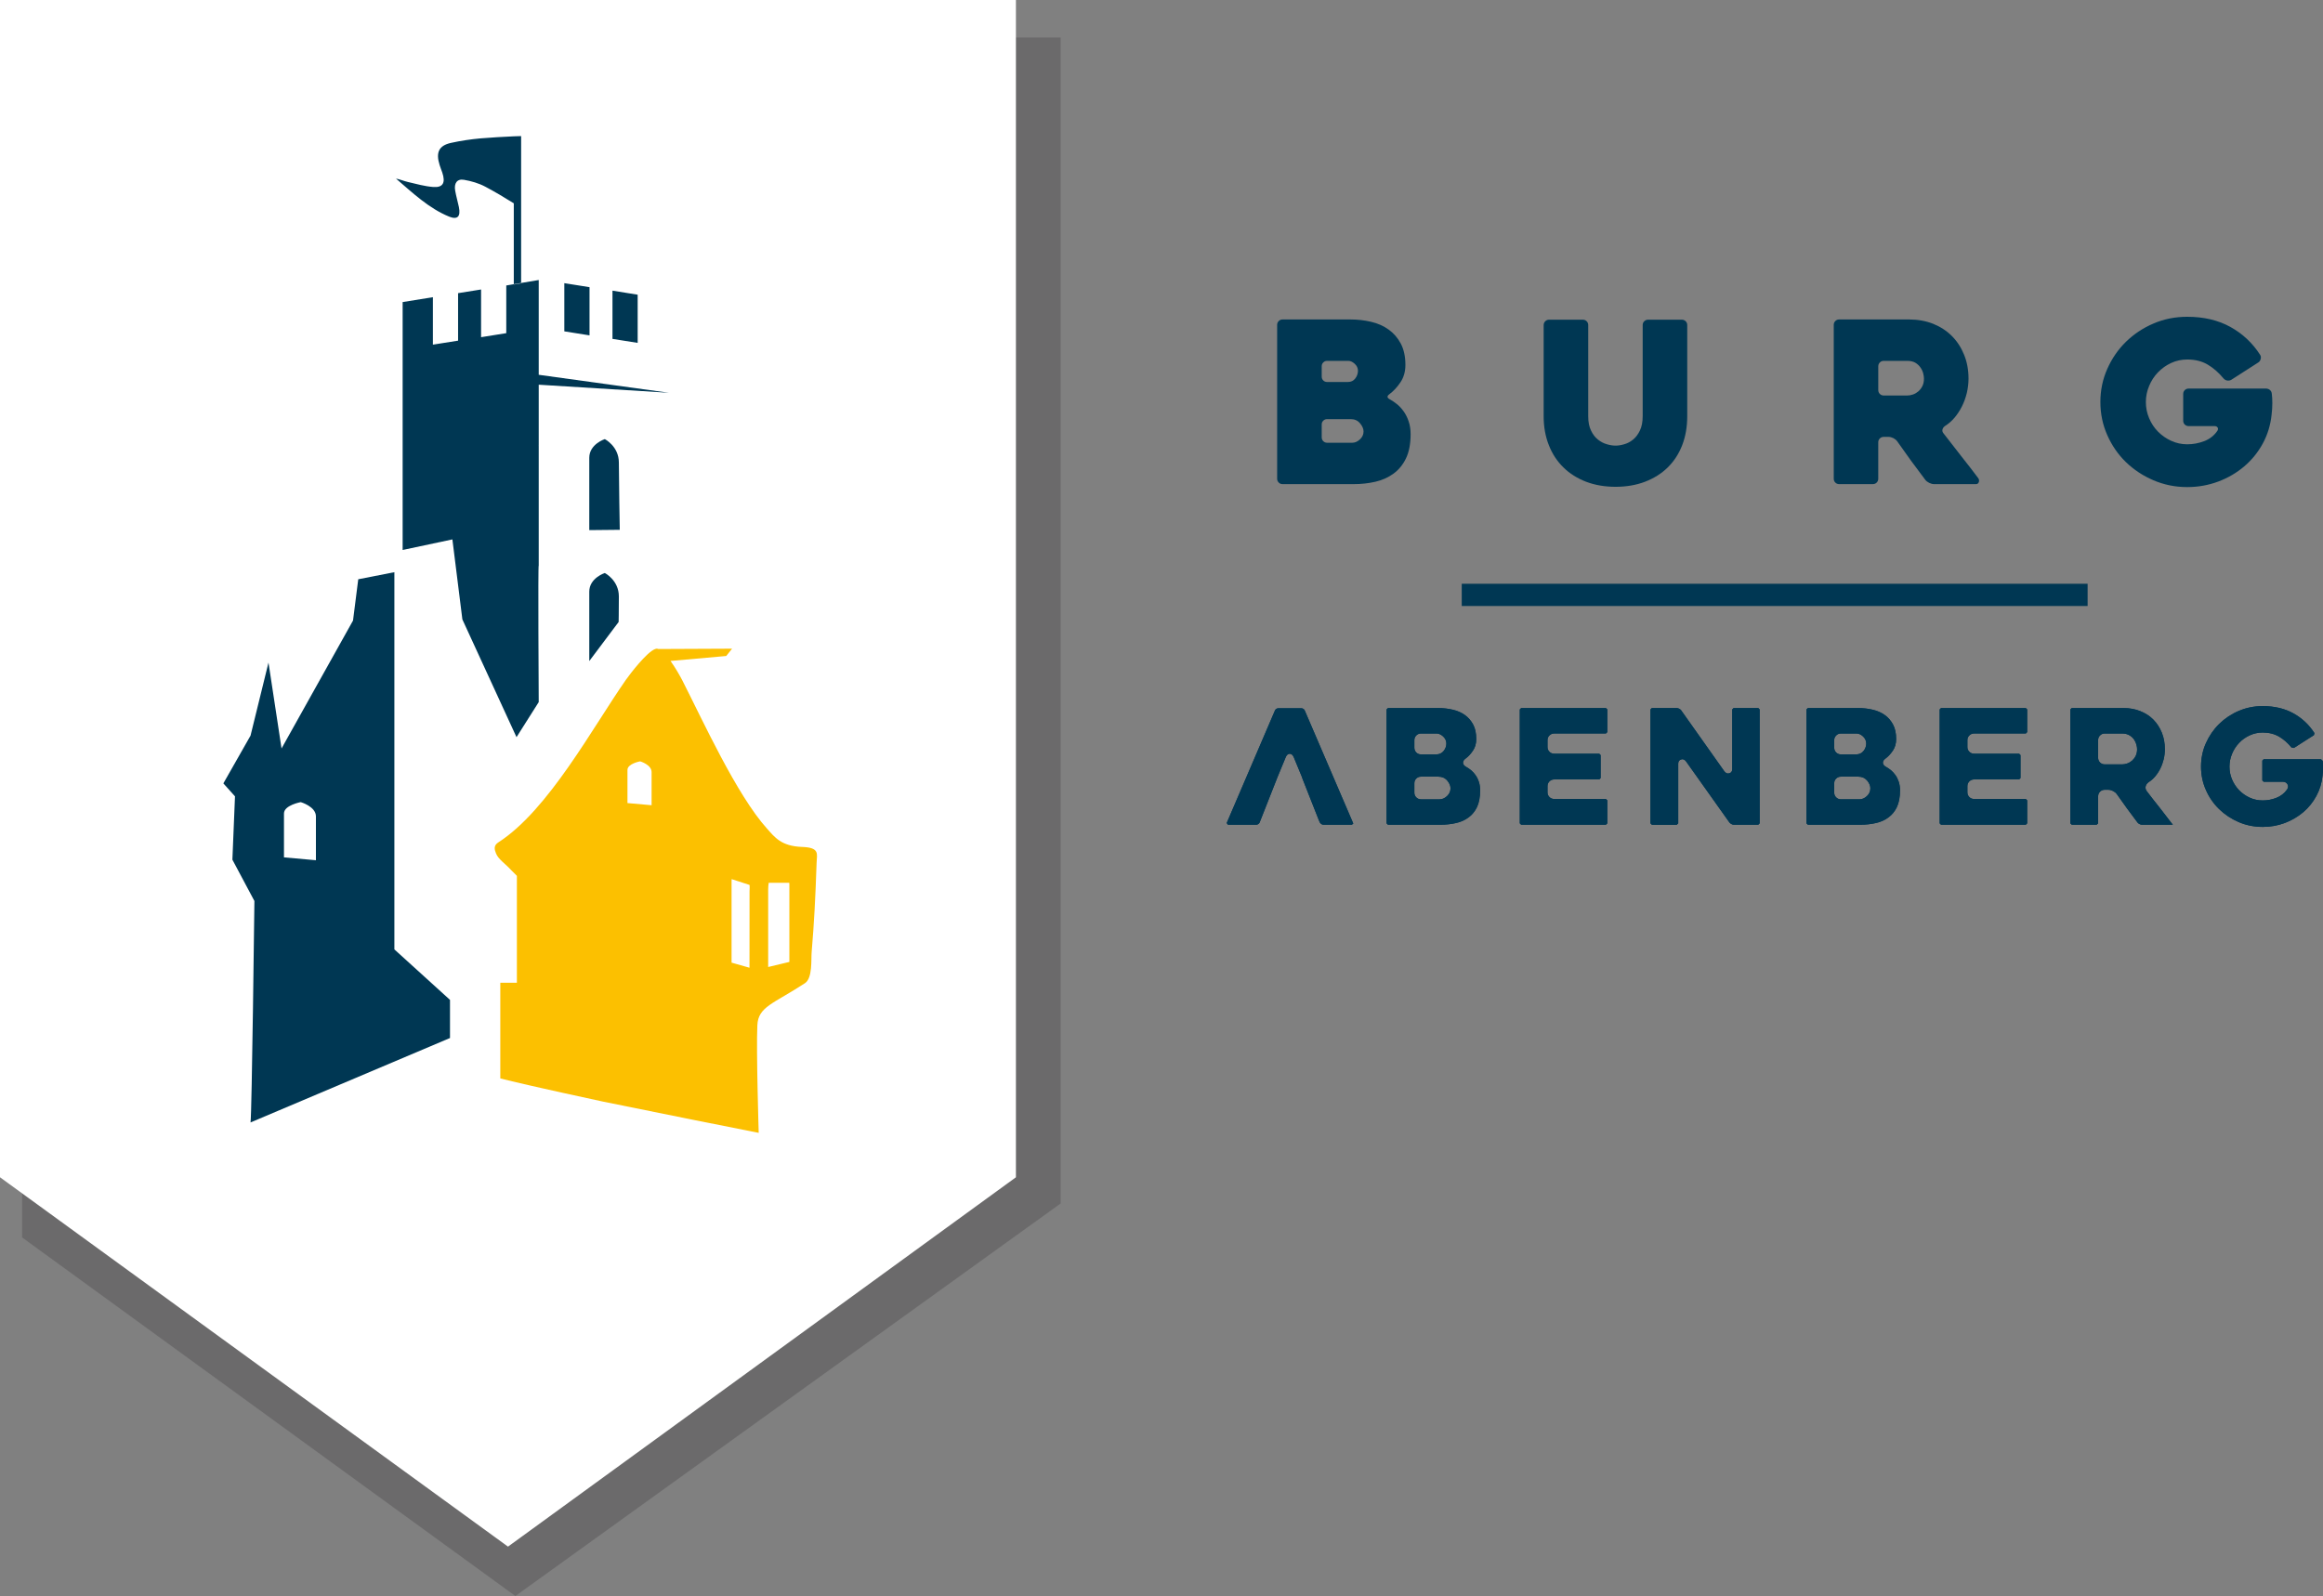
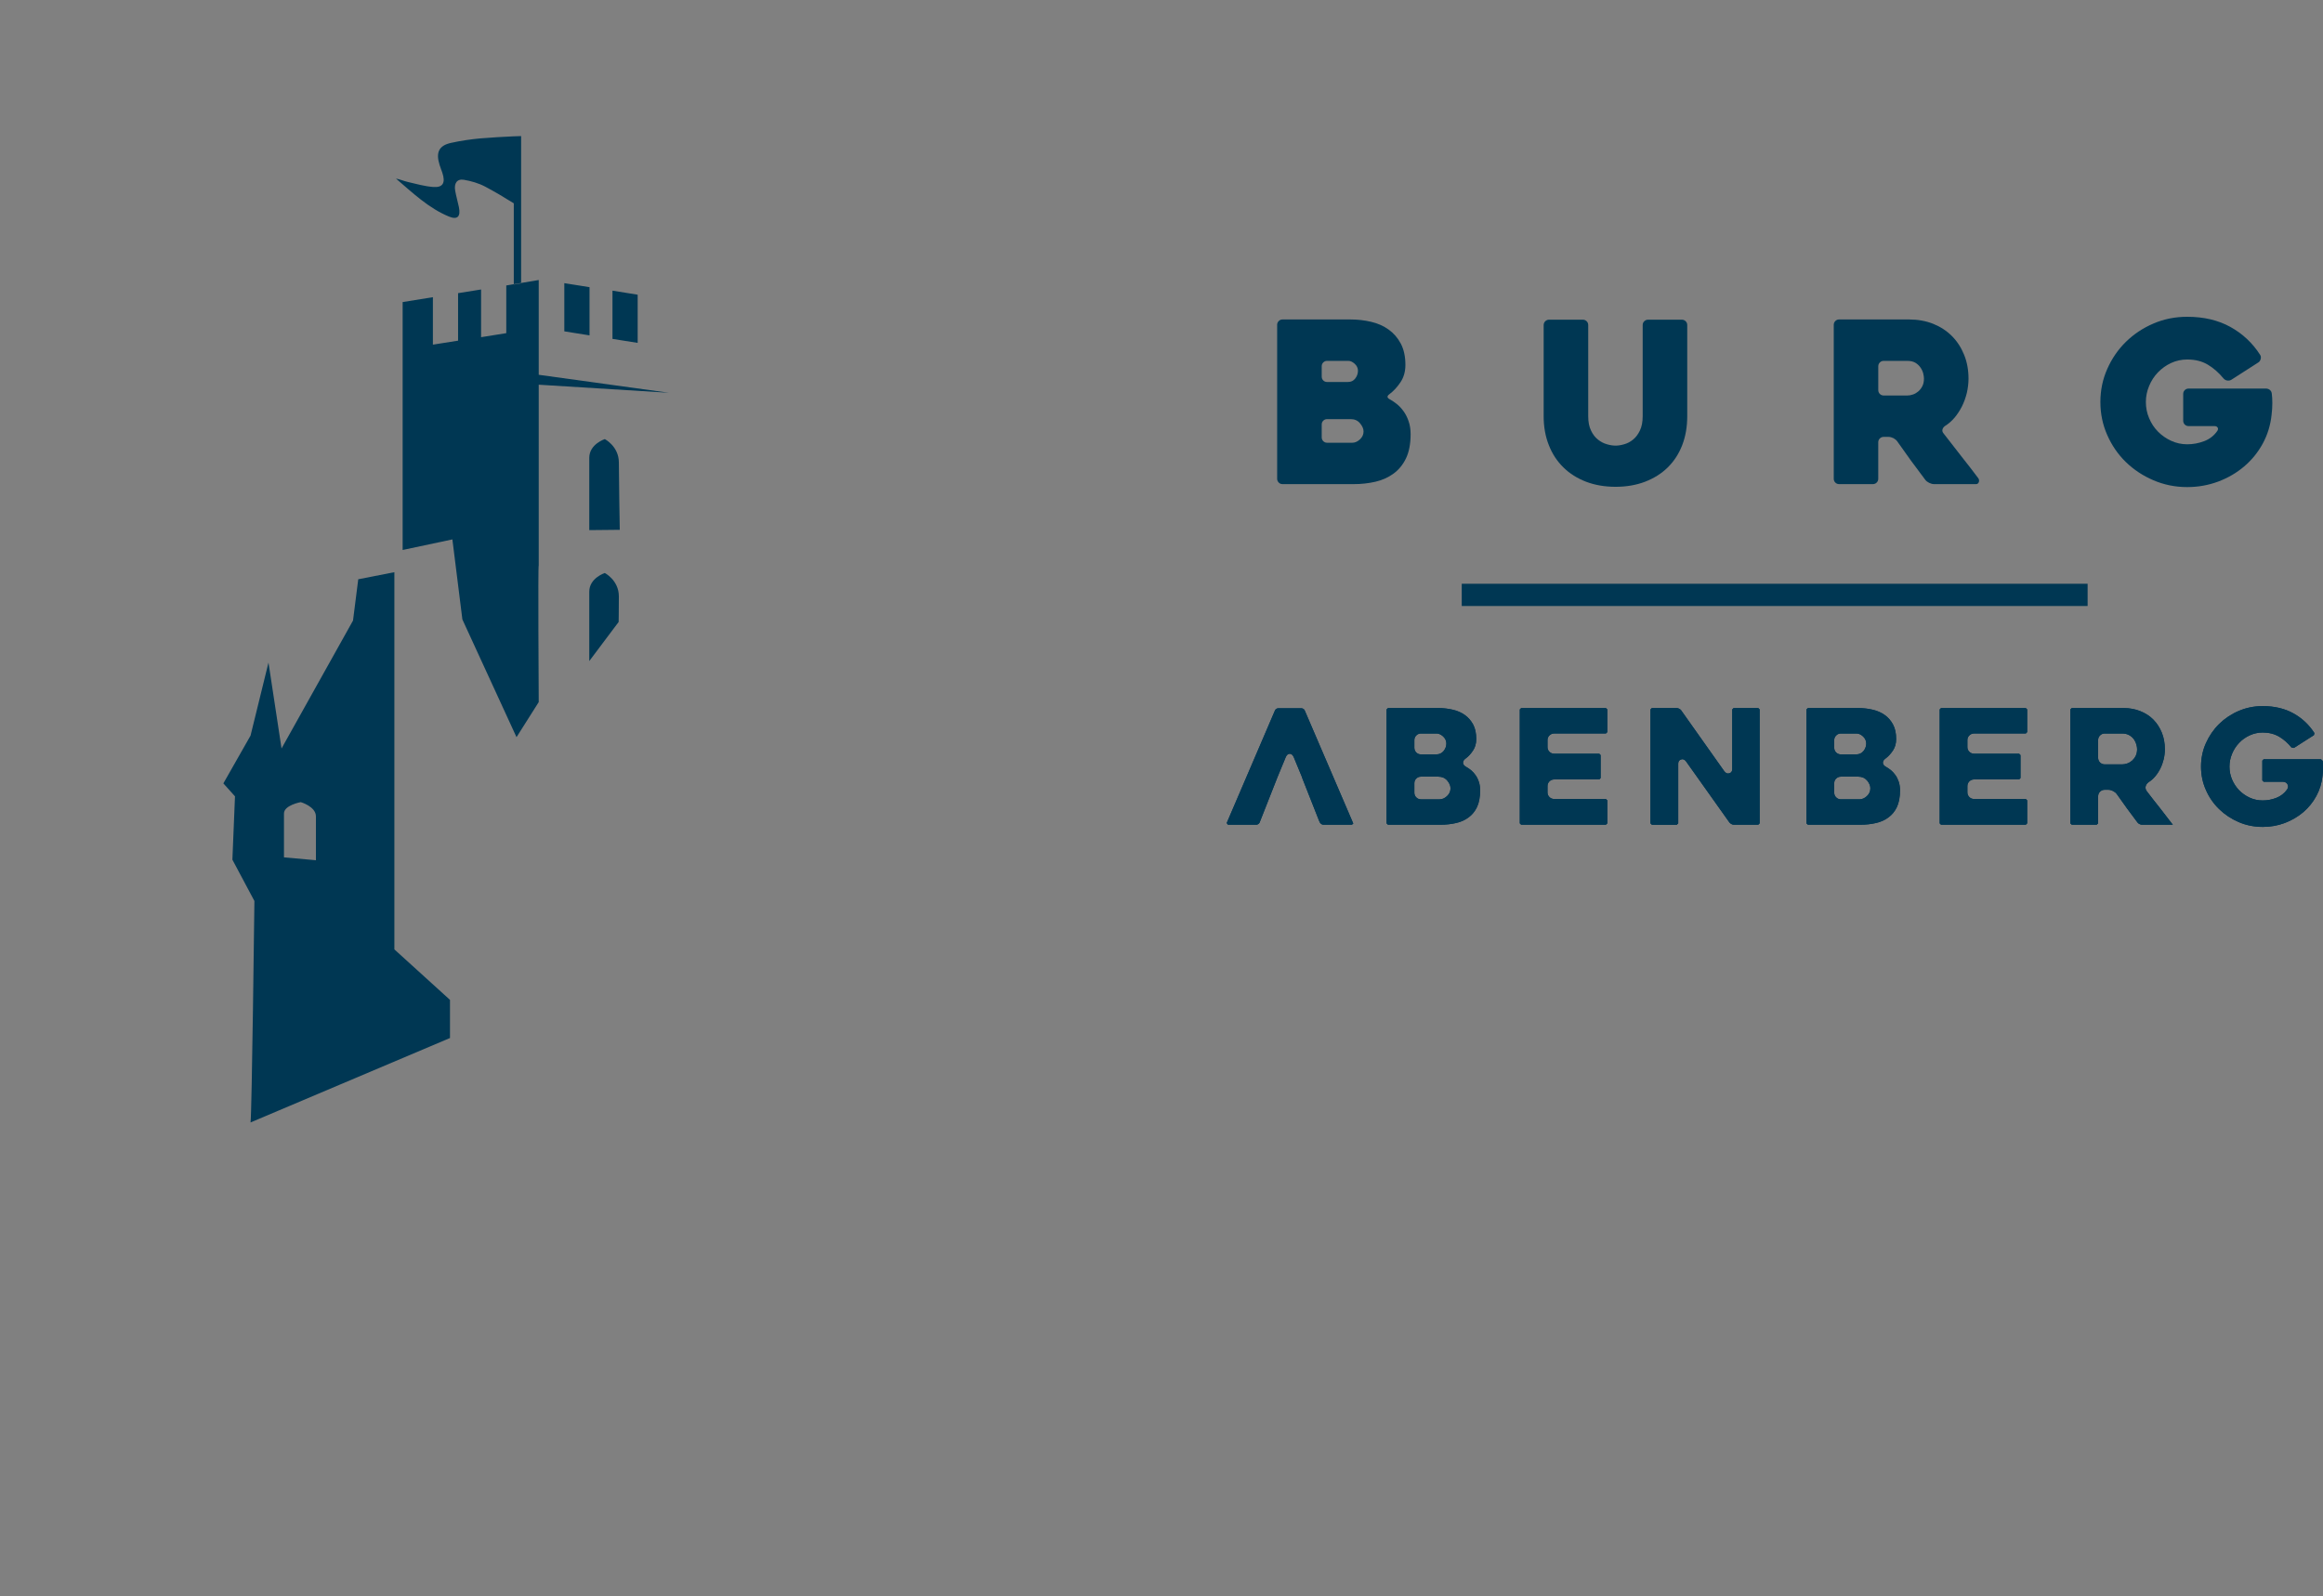
<svg xmlns="http://www.w3.org/2000/svg" width="204.99" height="140.87" enable-background="new 0 0 253.47 168.846" version="1.1" viewBox="0 0 204.99 140.87">
  <rect x="0" y="0" width="204.99" height="140.87" fill="#808080" stroke="none" />
  <g transform="translate(-13.451,-14.799)">
-     <polygon points="15.401 124.02 15.401 18.111 107.05 18.111 107.05 121.02 58.931 155.67" fill="#1a171b" opacity=".2" />
-     <polygon points="13.451 118.71 13.451 14.799 103.1 14.799 103.1 118.71 58.279 151.31" fill="#fff" />
    <g fill="#003753">
      <path d="m136.1 50.048c0.209 0.112 0.422 0.263 0.637 0.433 0.206 0.168 0.403 0.382 0.584 0.636 0.176 0.253 0.326 0.541 0.435 0.877 0.114 0.325 0.173 0.706 0.173 1.127 0 0.859-0.139 1.572-0.409 2.136-0.274 0.564-0.641 1.011-1.104 1.348-0.463 0.338-0.993 0.576-1.598 0.715-0.603 0.138-1.233 0.209-1.896 0.209h-6.293c-0.134 0-0.245-0.046-0.338-0.138-0.092-0.093-0.14-0.208-0.14-0.34v-13.578c0-0.13 0.048-0.243 0.14-0.337 0.093-0.096 0.204-0.14 0.338-0.14h5.994c0.637 0 1.243 0.071 1.83 0.209 0.581 0.137 1.097 0.364 1.536 0.683 0.444 0.316 0.803 0.731 1.074 1.24 0.27 0.514 0.406 1.139 0.406 1.878 0 0.594-0.147 1.111-0.446 1.549-0.297 0.44-0.62 0.777-0.961 1.033-0.239 0.173-0.228 0.322 0.038 0.46zm-5.542-1.534h1.844c0.271 0 0.481-0.1 0.638-0.304 0.159-0.206 0.242-0.438 0.242-0.688 0-0.237-0.098-0.445-0.289-0.616-0.193-0.172-0.376-0.256-0.547-0.256h-1.888c-0.132 0-0.244 0.045-0.337 0.139-0.094 0.093-0.137 0.206-0.137 0.336v0.916c0 0.132 0.043 0.245 0.137 0.337 0.093 0.092 0.205 0.136 0.337 0.136zm2.085 3.279h-2.085c-0.132 0-0.244 0.046-0.337 0.138-0.094 0.09-0.137 0.205-0.137 0.336v1.131c0 0.135 0.043 0.242 0.137 0.34 0.093 0.092 0.205 0.139 0.337 0.139h2.224c0.238 0 0.463-0.1 0.673-0.295 0.215-0.202 0.32-0.429 0.32-0.698 0-0.237-0.101-0.478-0.31-0.724-0.204-0.245-0.476-0.367-0.822-0.367z" />
      <path d="m149.67 43.494c0-0.136 0.047-0.247 0.14-0.34 0.091-0.089 0.206-0.139 0.334-0.139h2.984c0.132 0 0.244 0.05 0.336 0.139 0.092 0.093 0.137 0.204 0.137 0.34v8.037c0 0.52 0.084 0.945 0.253 1.281 0.163 0.342 0.37 0.602 0.615 0.794 0.244 0.192 0.507 0.33 0.788 0.406 0.28 0.084 0.531 0.119 0.759 0.119 0.223 0 0.475-0.035 0.755-0.119 0.281-0.077 0.542-0.214 0.778-0.406 0.24-0.193 0.443-0.452 0.607-0.794 0.166-0.336 0.251-0.761 0.251-1.281v-8.037c0-0.136 0.043-0.247 0.14-0.34 0.09-0.089 0.202-0.139 0.333-0.139h2.985c0.131 0 0.245 0.05 0.336 0.139 0.092 0.093 0.138 0.204 0.138 0.34v8.037c0 0.945-0.148 1.795-0.446 2.565-0.299 0.768-0.725 1.42-1.277 1.962-0.557 0.546-1.223 0.962-2.004 1.262-0.78 0.296-1.646 0.446-2.597 0.446s-1.818-0.15-2.601-0.446c-0.778-0.3-1.444-0.715-1.998-1.262-0.557-0.542-0.987-1.194-1.287-1.962-0.308-0.77-0.46-1.621-0.46-2.565v-8.037z" />
      <path d="m178.72 57.53h-2.973c-0.136 0-0.246-0.046-0.341-0.138-0.093-0.093-0.138-0.208-0.138-0.34v-13.579c0-0.13 0.045-0.243 0.138-0.337 0.09-0.096 0.204-0.14 0.336-0.14h6.175c0.768 0 1.477 0.129 2.128 0.385 0.647 0.263 1.196 0.621 1.655 1.085 0.457 0.46 0.815 1.012 1.071 1.648 0.26 0.638 0.389 1.336 0.389 2.104 0 0.425-0.053 0.841-0.148 1.262-0.104 0.417-0.242 0.81-0.429 1.183-0.185 0.368-0.405 0.704-0.654 1.001-0.252 0.296-0.537 0.545-0.853 0.742-0.107 0.08-0.178 0.176-0.21 0.29-0.033 0.111-0.01 0.224 0.067 0.326 0.507 0.664 1.036 1.343 1.591 2.046 0.559 0.701 1.052 1.344 1.489 1.928 0.079 0.104 0.1 0.222 0.06 0.344-0.043 0.128-0.127 0.19-0.256 0.19h-3.696c-0.132 0-0.273-0.036-0.428-0.11-0.148-0.072-0.267-0.161-0.346-0.267-0.42-0.558-0.841-1.121-1.258-1.688-0.413-0.572-0.824-1.146-1.231-1.727-0.082-0.108-0.191-0.196-0.335-0.271-0.149-0.07-0.284-0.106-0.414-0.106h-0.437c-0.133 0-0.243 0.043-0.338 0.137-0.092 0.095-0.139 0.205-0.139 0.337v3.216c0 0.132-0.047 0.248-0.137 0.34-0.095 0.092-0.207 0.139-0.338 0.139zm0.953-7.823h2.093c0.159 0 0.323-0.031 0.495-0.09 0.17-0.058 0.328-0.152 0.474-0.275 0.143-0.128 0.266-0.283 0.356-0.469 0.093-0.187 0.137-0.402 0.137-0.654 0-0.13-0.022-0.288-0.067-0.469-0.047-0.176-0.126-0.351-0.241-0.512-0.109-0.167-0.262-0.306-0.45-0.422-0.19-0.108-0.425-0.165-0.703-0.165h-2.093c-0.133 0-0.243 0.045-0.338 0.139-0.092 0.093-0.139 0.206-0.139 0.336v2.108c0 0.13 0.046 0.243 0.139 0.336 0.094 0.092 0.204 0.137 0.337 0.137z" />
      <path d="m206.46 57.791c-1.058 0-2.051-0.203-2.978-0.6-0.928-0.395-1.738-0.934-2.433-1.604-0.695-0.677-1.244-1.475-1.646-2.387-0.405-0.915-0.606-1.885-0.606-2.916 0-1.037 0.201-2.008 0.606-2.919 0.402-0.914 0.951-1.714 1.646-2.395 0.695-0.678 1.505-1.222 2.433-1.616 0.927-0.4 1.92-0.595 2.978-0.595 1.458 0 2.723 0.298 3.803 0.893 1.081 0.597 1.955 1.416 2.627 2.462 0.071 0.104 0.089 0.23 0.053 0.367-0.034 0.141-0.104 0.241-0.207 0.307l-2.384 1.531c-0.107 0.064-0.224 0.083-0.359 0.066-0.129-0.02-0.245-0.081-0.336-0.189-0.407-0.499-0.871-0.904-1.377-1.209-0.513-0.307-1.117-0.457-1.819-0.457-0.498 0-0.975 0.102-1.42 0.306-0.441 0.204-0.828 0.481-1.162 0.827-0.331 0.345-0.593 0.74-0.781 1.201-0.193 0.456-0.288 0.93-0.288 1.42 0 0.5 0.095 0.98 0.288 1.428 0.188 0.45 0.45 0.849 0.781 1.182 0.334 0.339 0.721 0.61 1.162 0.811 0.445 0.207 0.922 0.309 1.42 0.309 0.505 0 1-0.089 1.487-0.274 0.491-0.186 0.881-0.489 1.173-0.916 0.065-0.102 0.074-0.203 0.023-0.286-0.057-0.087-0.146-0.13-0.279-0.13h-2.284c-0.133 0-0.244-0.047-0.34-0.139-0.09-0.091-0.136-0.203-0.136-0.336v-2.363c0-0.133 0.046-0.245 0.136-0.336 0.096-0.092 0.207-0.138 0.34-0.138h6.83c0.129 0 0.249 0.041 0.348 0.126 0.098 0.085 0.157 0.202 0.166 0.347 0.03 0.226 0.044 0.499 0.044 0.821 0 0.327-0.021 0.665-0.063 1.007-0.094 0.912-0.352 1.761-0.773 2.54-0.425 0.78-0.97 1.457-1.639 2.024-0.667 0.57-1.433 1.017-2.292 1.341-0.862 0.322-1.775 0.489-2.742 0.489z" />
      <rect x="142.44" y="66.324" width="55.23" height="1.963" />
      <path d="m213.12 87.785c-0.748 0-1.457-0.143-2.113-0.423-0.657-0.283-1.241-0.669-1.729-1.144-0.494-0.479-0.888-1.046-1.17-1.691-0.287-0.643-0.43-1.34-0.43-2.065 0-0.731 0.143-1.426 0.43-2.067 0.286-0.643 0.678-1.214 1.17-1.698 0.496-0.485 1.078-0.876 1.729-1.15 0.656-0.282 1.365-0.425 2.113-0.425 1.034 0 1.944 0.214 2.702 0.637 0.758 0.416 1.385 1.002 1.861 1.744l-0.042 0.183-1.766 1.128-0.212-0.035c-0.321-0.397-0.686-0.717-1.082-0.954-0.414-0.245-0.904-0.372-1.461-0.372-0.405 0-0.789 0.086-1.148 0.251-0.354 0.162-0.668 0.384-0.929 0.66-0.264 0.276-0.476 0.598-0.624 0.958-0.155 0.365-0.232 0.748-0.232 1.139 0 0.401 0.077 0.79 0.232 1.148 0.148 0.354 0.363 0.669 0.624 0.943 0.261 0.266 0.573 0.486 0.928 0.65 0.357 0.164 0.738 0.246 1.149 0.246 0.408 0 0.8-0.073 1.181-0.219 0.408-0.153 0.733-0.409 0.978-0.756 0.1-0.157 0.107-0.322 0.022-0.462-0.086-0.138-0.228-0.211-0.402-0.211h-1.691l-0.122-0.119v-1.748l0.122-0.123h5.055l0.153 0.15c0.02 0.157 0.028 0.354 0.028 0.58 0 0.233-0.013 0.47-0.043 0.717-0.064 0.644-0.249 1.25-0.547 1.798-0.298 0.551-0.687 1.033-1.159 1.434-0.478 0.404-1.024 0.722-1.63 0.951-0.613 0.23-1.271 0.345-1.945 0.345zm-10.653-0.193c-0.064 0-0.137-0.017-0.214-0.056-0.084-0.043-0.14-0.083-0.173-0.129-0.315-0.412-0.622-0.825-0.93-1.25-0.304-0.417-0.604-0.842-0.908-1.273-0.082-0.111-0.189-0.197-0.332-0.269-0.145-0.072-0.282-0.107-0.413-0.107h-0.323c-0.159 0-0.299 0.06-0.412 0.171-0.108 0.108-0.166 0.249-0.166 0.412v2.38l-0.127 0.121h-2.199l-0.124-0.121v-10.053l0.121-0.123h4.571c0.539 0 1.039 0.092 1.485 0.274 0.45 0.178 0.835 0.428 1.149 0.747 0.317 0.325 0.562 0.701 0.744 1.144 0.181 0.446 0.27 0.931 0.27 1.471 0 0.293-0.035 0.589-0.104 0.884-0.069 0.283-0.169 0.564-0.299 0.824-0.128 0.256-0.279 0.485-0.454 0.692-0.17 0.203-0.362 0.371-0.578 0.505-0.135 0.103-0.217 0.215-0.253 0.347-0.043 0.146-0.014 0.306 0.086 0.441 0.375 0.491 0.77 1.002 1.186 1.52 0.405 0.52 0.773 0.99 1.094 1.418l0.038 0.028h-2.735zm-3.293-8.051c-0.159 0-0.299 0.061-0.412 0.175-0.111 0.112-0.166 0.251-0.166 0.407v1.559c0 0.158 0.055 0.3 0.166 0.414 0.117 0.112 0.258 0.169 0.412 0.169h1.551c0.144 0 0.291-0.028 0.441-0.081 0.159-0.055 0.303-0.14 0.431-0.251 0.122-0.109 0.23-0.248 0.313-0.412 0.084-0.169 0.127-0.367 0.127-0.589 0-0.118-0.02-0.251-0.06-0.403-0.04-0.157-0.106-0.305-0.207-0.453-0.099-0.15-0.237-0.276-0.412-0.378-0.18-0.105-0.393-0.157-0.634-0.157zm-14.44 8.051-0.12-0.121v-10.053l0.12-0.123h7.481l0.121 0.123v2l-0.121 0.122h-4.573c-0.157 0-0.3 0.061-0.412 0.175-0.112 0.109-0.169 0.248-0.169 0.407v0.619c0 0.163 0.057 0.301 0.171 0.413 0.113 0.113 0.257 0.169 0.41 0.169h3.981l0.124 0.122v2.03l-0.124 0.12h-3.981c-0.157 0-0.3 0.062-0.412 0.171-0.112 0.117-0.169 0.254-0.169 0.416v0.554c0 0.161 0.057 0.298 0.171 0.415 0.11 0.109 0.253 0.17 0.41 0.17h4.573l0.121 0.123v2.026l-0.121 0.121h-7.481zm-11.751 0-0.124-0.121v-10.053l0.124-0.123h4.436c0.454 0 0.892 0.052 1.302 0.15 0.395 0.093 0.748 0.25 1.055 0.469 0.298 0.213 0.543 0.494 0.727 0.841s0.271 0.766 0.271 1.28c0 0.392-0.099 0.736-0.288 1.016-0.205 0.302-0.428 0.54-0.662 0.708-0.155 0.11-0.227 0.244-0.218 0.382 0.014 0.143 0.109 0.261 0.283 0.349 0.132 0.076 0.281 0.176 0.43 0.293 0.137 0.115 0.268 0.259 0.389 0.427 0.119 0.162 0.214 0.36 0.294 0.589 0.071 0.221 0.114 0.476 0.114 0.76 0 0.597-0.096 1.097-0.281 1.484-0.179 0.376-0.435 0.683-0.745 0.907-0.314 0.237-0.686 0.399-1.099 0.493-0.422 0.097-0.876 0.148-1.353 0.148h-4.655zm2.91-4.242c-0.159 0-0.305 0.06-0.412 0.17-0.114 0.104-0.173 0.247-0.173 0.411v0.833c0 0.164 0.059 0.306 0.174 0.415 0.109 0.109 0.252 0.171 0.411 0.171h1.645c0.237 0 0.457-0.099 0.656-0.285 0.204-0.19 0.305-0.417 0.305-0.682 0-0.232-0.092-0.453-0.278-0.684-0.201-0.234-0.466-0.35-0.788-0.35h-1.54zm0-3.809c-0.159 0-0.302 0.059-0.412 0.175-0.115 0.112-0.173 0.251-0.173 0.407v0.678c0 0.16 0.058 0.296 0.167 0.411 0.116 0.111 0.259 0.172 0.418 0.172h1.365c0.266 0 0.488-0.109 0.648-0.313 0.151-0.197 0.228-0.415 0.228-0.65 0-0.241-0.101-0.458-0.289-0.629-0.189-0.167-0.374-0.25-0.559-0.25h-1.393zm-9.456 8.051c-0.062 0-0.126-0.019-0.198-0.059-0.079-0.042-0.137-0.089-0.176-0.139l-3.826-5.386c-0.121-0.167-0.252-0.198-0.339-0.198-0.147 0.022-0.355 0.097-0.355 0.402v5.26l-0.125 0.121h-2.199l-0.124-0.121v-10.054l0.119-0.123h2.205c0.06 0 0.132 0.021 0.206 0.059 0.076 0.038 0.135 0.083 0.171 0.133l3.813 5.386c0.123 0.168 0.258 0.198 0.353 0.198 0.194-0.023 0.347-0.138 0.347-0.391v-5.262l0.121-0.123h2.176l0.122 0.123v10.053l-0.122 0.121zm-18.75 0-0.124-0.121v-10.053l0.124-0.123h7.474l0.125 0.123v2l-0.125 0.122h-4.567c-0.162 0-0.304 0.061-0.416 0.175-0.113 0.109-0.169 0.248-0.169 0.407v0.619c0 0.163 0.056 0.301 0.17 0.413 0.111 0.113 0.255 0.169 0.415 0.169h3.98l0.122 0.122v2.03l-0.122 0.12h-3.98c-0.162 0-0.304 0.062-0.416 0.171-0.113 0.117-0.169 0.254-0.169 0.416v0.554c0 0.161 0.056 0.298 0.17 0.415 0.111 0.109 0.253 0.17 0.415 0.17h4.567l0.125 0.123v2.026l-0.125 0.121h-7.474zm-11.757 0-0.123-0.121v-10.053l0.123-0.123h4.439c0.451 0 0.887 0.052 1.297 0.15 0.396 0.093 0.753 0.25 1.057 0.469 0.296 0.213 0.542 0.494 0.729 0.841 0.183 0.349 0.269 0.77 0.269 1.28 0 0.392-0.096 0.732-0.289 1.016-0.2 0.3-0.421 0.537-0.66 0.708-0.153 0.11-0.226 0.24-0.217 0.382 0.013 0.143 0.108 0.261 0.281 0.349 0.134 0.076 0.283 0.176 0.43 0.293 0.14 0.115 0.27 0.259 0.388 0.427 0.118 0.162 0.219 0.36 0.294 0.589 0.075 0.215 0.114 0.472 0.114 0.76 0 0.6-0.092 1.098-0.278 1.484-0.184 0.376-0.432 0.683-0.745 0.907-0.316 0.237-0.687 0.399-1.1 0.493-0.422 0.097-0.876 0.148-1.354 0.148h-4.655zm2.908-4.242c-0.161 0-0.305 0.06-0.412 0.172-0.11 0.105-0.167 0.245-0.167 0.41v0.833c0 0.164 0.057 0.304 0.171 0.415 0.104 0.109 0.252 0.171 0.408 0.171h1.646c0.239 0 0.458-0.099 0.657-0.285 0.202-0.19 0.309-0.417 0.309-0.682 0-0.232-0.092-0.453-0.284-0.684-0.198-0.234-0.464-0.35-0.785-0.35zm0-3.809c-0.156 0-0.304 0.061-0.412 0.175-0.11 0.112-0.167 0.255-0.167 0.407v0.678c0 0.153 0.057 0.296 0.167 0.411 0.108 0.111 0.256 0.172 0.412 0.172h1.368c0.26 0 0.487-0.109 0.648-0.313 0.15-0.195 0.229-0.412 0.229-0.65 0-0.241-0.104-0.458-0.293-0.629-0.188-0.164-0.375-0.25-0.557-0.25h-1.395zm-8.612 8.051c-0.056 0-0.114-0.017-0.169-0.056-0.063-0.043-0.106-0.091-0.141-0.149l-0.083-0.188-1.458-3.7-0.045-0.139-0.721-1.748c-0.105-0.233-0.243-0.28-0.35-0.28-0.096 0-0.242 0.047-0.339 0.272l-0.736 1.78-1.587 4.032c-0.02 0.036-0.057 0.08-0.116 0.119-0.054 0.039-0.105 0.056-0.157 0.056h-2.526l6e-3 -5e-3 -0.104-0.143 4.262-9.946c0.018-0.049 0.059-0.091 0.115-0.13 0.054-0.037 0.111-0.053 0.173-0.053h2.055c0.052 0 0.104 0.02 0.16 0.053 0.054 0.039 0.094 0.081 0.116 0.13l4.29 9.991-0.126 0.103h-2.519z" />
      <path d="m213.12 87.785c-0.748 0-1.457-0.143-2.113-0.423-0.657-0.283-1.241-0.669-1.729-1.144-0.494-0.479-0.888-1.046-1.17-1.691-0.287-0.643-0.43-1.34-0.43-2.065 0-0.731 0.143-1.426 0.43-2.067 0.286-0.643 0.678-1.214 1.17-1.698 0.496-0.485 1.078-0.876 1.729-1.15 0.656-0.282 1.365-0.425 2.113-0.425 1.034 0 1.944 0.214 2.702 0.637 0.758 0.416 1.385 1.002 1.861 1.744l-0.042 0.183-1.766 1.128-0.212-0.035c-0.321-0.397-0.686-0.717-1.082-0.954-0.414-0.245-0.904-0.372-1.461-0.372-0.405 0-0.789 0.086-1.148 0.251-0.354 0.162-0.668 0.384-0.929 0.66-0.264 0.276-0.476 0.598-0.624 0.958-0.155 0.365-0.232 0.748-0.232 1.139 0 0.401 0.077 0.79 0.232 1.148 0.148 0.354 0.363 0.669 0.624 0.943 0.261 0.266 0.573 0.486 0.928 0.65 0.357 0.164 0.738 0.246 1.149 0.246 0.408 0 0.8-0.073 1.181-0.219 0.408-0.153 0.733-0.409 0.978-0.756 0.1-0.157 0.107-0.322 0.022-0.462-0.086-0.138-0.228-0.211-0.402-0.211h-1.691l-0.122-0.119v-1.748l0.122-0.123h5.055l0.153 0.15c0.02 0.157 0.028 0.354 0.028 0.58 0 0.233-0.013 0.47-0.043 0.717-0.064 0.644-0.249 1.25-0.547 1.798-0.298 0.551-0.687 1.033-1.159 1.434-0.478 0.404-1.024 0.722-1.63 0.951-0.613 0.23-1.271 0.345-1.945 0.345zm-10.653-0.193c-0.064 0-0.137-0.017-0.214-0.056-0.084-0.043-0.14-0.083-0.173-0.129-0.315-0.412-0.622-0.825-0.93-1.25-0.304-0.417-0.604-0.842-0.908-1.273-0.082-0.111-0.189-0.197-0.332-0.269-0.145-0.072-0.282-0.107-0.413-0.107h-0.323c-0.159 0-0.299 0.06-0.412 0.171-0.108 0.108-0.166 0.249-0.166 0.412v2.38l-0.127 0.121h-2.199l-0.124-0.121v-10.053l0.121-0.123h4.571c0.539 0 1.039 0.092 1.485 0.274 0.45 0.178 0.835 0.428 1.149 0.747 0.317 0.325 0.562 0.701 0.744 1.144 0.181 0.446 0.27 0.931 0.27 1.471 0 0.293-0.035 0.589-0.104 0.884-0.069 0.283-0.169 0.564-0.299 0.824-0.128 0.256-0.279 0.485-0.454 0.692-0.17 0.203-0.362 0.371-0.578 0.505-0.135 0.103-0.217 0.215-0.253 0.347-0.043 0.146-0.014 0.306 0.086 0.441 0.375 0.491 0.77 1.002 1.186 1.52 0.405 0.52 0.773 0.99 1.094 1.418l0.038 0.028h-2.735zm-3.293-8.051c-0.159 0-0.299 0.061-0.412 0.175-0.111 0.112-0.166 0.251-0.166 0.407v1.559c0 0.158 0.055 0.3 0.166 0.414 0.117 0.112 0.258 0.169 0.412 0.169h1.551c0.144 0 0.291-0.028 0.441-0.081 0.159-0.055 0.303-0.14 0.431-0.251 0.122-0.109 0.23-0.248 0.313-0.412 0.084-0.169 0.127-0.367 0.127-0.589 0-0.118-0.02-0.251-0.06-0.403-0.04-0.157-0.106-0.305-0.207-0.453-0.099-0.15-0.237-0.276-0.412-0.378-0.18-0.105-0.393-0.157-0.634-0.157zm-14.44 8.051-0.12-0.121v-10.053l0.12-0.123h7.481l0.121 0.123v2l-0.121 0.122h-4.573c-0.157 0-0.3 0.061-0.412 0.175-0.112 0.109-0.169 0.248-0.169 0.407v0.619c0 0.163 0.057 0.301 0.171 0.413 0.113 0.113 0.257 0.169 0.41 0.169h3.981l0.124 0.122v2.03l-0.124 0.12h-3.981c-0.157 0-0.3 0.062-0.412 0.171-0.112 0.117-0.169 0.254-0.169 0.416v0.554c0 0.161 0.057 0.298 0.171 0.415 0.11 0.109 0.253 0.17 0.41 0.17h4.573l0.121 0.123v2.026l-0.121 0.121h-7.481zm-11.751 0-0.124-0.121v-10.053l0.124-0.123h4.436c0.454 0 0.892 0.052 1.302 0.15 0.395 0.093 0.748 0.25 1.055 0.469 0.298 0.213 0.543 0.494 0.727 0.841s0.271 0.766 0.271 1.28c0 0.392-0.099 0.736-0.288 1.016-0.205 0.302-0.428 0.54-0.662 0.708-0.155 0.11-0.227 0.244-0.218 0.382 0.014 0.143 0.109 0.261 0.283 0.349 0.132 0.076 0.281 0.176 0.43 0.293 0.137 0.115 0.268 0.259 0.389 0.427 0.119 0.162 0.214 0.36 0.294 0.589 0.071 0.221 0.114 0.476 0.114 0.76 0 0.597-0.096 1.097-0.281 1.484-0.179 0.376-0.435 0.683-0.745 0.907-0.314 0.237-0.686 0.399-1.099 0.493-0.422 0.097-0.876 0.148-1.353 0.148h-4.655zm2.91-4.242c-0.159 0-0.305 0.06-0.412 0.17-0.114 0.104-0.173 0.247-0.173 0.411v0.833c0 0.164 0.059 0.306 0.174 0.415 0.109 0.109 0.252 0.171 0.411 0.171h1.645c0.237 0 0.457-0.099 0.656-0.285 0.204-0.19 0.305-0.417 0.305-0.682 0-0.232-0.092-0.453-0.278-0.684-0.201-0.234-0.466-0.35-0.788-0.35h-1.54zm0-3.809c-0.159 0-0.302 0.059-0.412 0.175-0.115 0.112-0.173 0.251-0.173 0.407v0.678c0 0.16 0.058 0.296 0.167 0.411 0.116 0.111 0.259 0.172 0.418 0.172h1.365c0.266 0 0.488-0.109 0.648-0.313 0.151-0.197 0.228-0.415 0.228-0.65 0-0.241-0.101-0.458-0.289-0.629-0.189-0.167-0.374-0.25-0.559-0.25h-1.393zm-9.456 8.051c-0.062 0-0.126-0.019-0.198-0.059-0.079-0.042-0.137-0.089-0.176-0.139l-3.826-5.386c-0.121-0.167-0.252-0.198-0.339-0.198-0.147 0.022-0.355 0.097-0.355 0.402v5.26l-0.125 0.121h-2.199l-0.124-0.121v-10.054l0.119-0.123h2.205c0.06 0 0.132 0.021 0.206 0.059 0.076 0.038 0.135 0.083 0.171 0.133l3.813 5.386c0.123 0.168 0.258 0.198 0.353 0.198 0.194-0.023 0.347-0.138 0.347-0.391v-5.262l0.121-0.123h2.176l0.122 0.123v10.053l-0.122 0.121zm-18.75 0-0.124-0.121v-10.053l0.124-0.123h7.474l0.125 0.123v2l-0.125 0.122h-4.567c-0.162 0-0.304 0.061-0.416 0.175-0.113 0.109-0.169 0.248-0.169 0.407v0.619c0 0.163 0.056 0.301 0.17 0.413 0.111 0.113 0.255 0.169 0.415 0.169h3.98l0.122 0.122v2.03l-0.122 0.12h-3.98c-0.162 0-0.304 0.062-0.416 0.171-0.113 0.117-0.169 0.254-0.169 0.416v0.554c0 0.161 0.056 0.298 0.17 0.415 0.111 0.109 0.253 0.17 0.415 0.17h4.567l0.125 0.123v2.026l-0.125 0.121h-7.474zm-11.757 0-0.123-0.121v-10.053l0.123-0.123h4.439c0.451 0 0.887 0.052 1.297 0.15 0.396 0.093 0.753 0.25 1.057 0.469 0.296 0.213 0.542 0.494 0.729 0.841 0.183 0.349 0.269 0.77 0.269 1.28 0 0.392-0.096 0.732-0.289 1.016-0.2 0.3-0.421 0.537-0.66 0.708-0.153 0.11-0.226 0.24-0.217 0.382 0.013 0.143 0.108 0.261 0.281 0.349 0.134 0.076 0.283 0.176 0.43 0.293 0.14 0.115 0.27 0.259 0.388 0.427 0.118 0.162 0.219 0.36 0.294 0.589 0.075 0.215 0.114 0.472 0.114 0.76 0 0.6-0.092 1.098-0.278 1.484-0.184 0.376-0.432 0.683-0.745 0.907-0.316 0.237-0.687 0.399-1.1 0.493-0.422 0.097-0.876 0.148-1.354 0.148h-4.655zm2.908-4.242c-0.161 0-0.305 0.06-0.412 0.172-0.11 0.105-0.167 0.245-0.167 0.41v0.833c0 0.164 0.057 0.304 0.171 0.415 0.104 0.109 0.252 0.171 0.408 0.171h1.646c0.239 0 0.458-0.099 0.657-0.285 0.202-0.19 0.309-0.417 0.309-0.682 0-0.232-0.092-0.453-0.284-0.684-0.198-0.234-0.464-0.35-0.785-0.35zm0-3.809c-0.156 0-0.304 0.061-0.412 0.175-0.11 0.112-0.167 0.255-0.167 0.407v0.678c0 0.153 0.057 0.296 0.167 0.411 0.108 0.111 0.256 0.172 0.412 0.172h1.368c0.26 0 0.487-0.109 0.648-0.313 0.15-0.195 0.229-0.412 0.229-0.65 0-0.241-0.104-0.458-0.293-0.629-0.188-0.164-0.375-0.25-0.557-0.25h-1.395zm-8.612 8.051c-0.056 0-0.114-0.017-0.169-0.056-0.063-0.043-0.106-0.091-0.141-0.149l-0.083-0.188-1.458-3.7-0.045-0.139-0.721-1.748c-0.105-0.233-0.243-0.28-0.35-0.28-0.096 0-0.242 0.047-0.339 0.272l-0.736 1.78-1.587 4.032c-0.02 0.036-0.057 0.08-0.116 0.119-0.054 0.039-0.105 0.056-0.157 0.056h-2.526l6e-3 -5e-3 -0.104-0.143 4.262-9.946c0.018-0.049 0.059-0.091 0.115-0.13 0.054-0.037 0.111-0.053 0.173-0.053h2.055c0.052 0 0.104 0.02 0.16 0.053 0.054 0.039 0.094 0.081 0.116 0.13l4.29 9.991-0.126 0.103h-2.519z" />
    </g>
    <g clip-rule="evenodd" fill-rule="evenodd">
      <path d="m60.99 54.118v10.632c-0.074-0.406 0 12.018 0 12.018l-1.96 3.097-4.778-10.394-0.881-7.062-4.39 0.934v-21.882l2.67-0.431v4.189l2.223-0.352v-4.192l2.029-0.325v4.211l2.223-0.356v-4.209l2.864-0.481v8.365l11.49 1.587-11.49-0.712v5.358c-0.054 0.013-0.106 0.024 0 5e-3zm0 0c0.107-0.022 0.055-0.012 0-3e-3zm8.731-13.308-2.223-0.357v4.257l2.223 0.353zm-4.248-0.664-2.224-0.354v4.253l2.224 0.355zm-6.682-13.315c-0.989 0.05-1.961 0.096-2.931 0.181-0.877 0.081-1.755 0.208-2.612 0.399-1.069 0.235-1.354 0.843-1.004 1.952 0.067 0.229 0.162 0.444 0.236 0.668 0.303 0.896 0.061 1.341-0.804 1.272-0.754-0.058-1.496-0.27-2.235-0.443-0.35-0.082-0.684-0.23-1.048-0.298 1.479 1.264 2.897 2.624 4.693 3.358 0.742 0.296 1.028-0.01 0.86-0.843-0.101-0.487-0.244-0.964-0.328-1.451-0.117-0.656 0.169-1.062 0.775-0.957 0.642 0.109 1.303 0.301 1.882 0.608 0.855 0.452 1.688 0.952 2.515 1.467v7.168l0.647-0.105v-12.996zm6.66 34.758 2.691-0.027s-0.08-4.507-0.08-5.936c0-1.434-1.239-2.07-1.239-2.07s-1.372 0.441-1.372 1.65v6.383zm0 11.557 2.591-3.45s0.02-0.823 0.02-2.253c0-1.433-1.239-2.069-1.239-2.069s-1.372 0.441-1.372 1.648v6.124z" fill="#003753" />
      <path d="m35.559 113.87c0.117-0.685 0.342-19.546 0.342-19.546l-1.943-3.646 0.229-5.591-1.026-1.143 2.398-4.217 1.584-6.446 1.152 7.58 6.307-11.288 0.462-3.646 3.188-0.625v33.294c1.791 1.626 3.41 3.105 4.908 4.456v3.366zm2.951-23.397 2.819 0.254v-3.872c0-0.871-1.339-1.257-1.339-1.257s-1.48 0.268-1.48 1v3.875z" fill="#003753" />
-       <path d="m85.512 90.925c-0.111 3.273-0.218 5.279-0.438 7.91-0.058 0.663 0.091 2.293-0.59 2.743-2.794 1.827-4.124 2.066-4.202 3.713-0.106 2.28 0.12 9.497 0.12 9.497l-5.804-1.153-7.93-1.603c-5.661-1.219-8.074-1.794-9.069-2.047v-8.445h1.463v-9.436l-0.489-0.489c-0.552-0.611-1.129-0.946-1.35-1.484-0.143-0.344-0.232-0.703 0.201-0.979 4.436-2.85 8.367-10.223 11.262-14.355 0.35-0.498 1.831-2.437 2.57-2.708v-4e-3h0.013c0.061-0.02 0.118-0.035 0.163-0.031 0.04 5e-3 0.082 0.015 0.123 0.03l6.498-0.03-0.518 0.646-4.916 0.436c0.428 0.597 0.824 1.297 1.031 1.693 1.793 3.516 4.801 10.132 7.486 13.109 0.671 0.742 1.229 1.549 3.099 1.615 1.588 0.052 1.297 0.64 1.277 1.372zm-16.691-5.244 2.129 0.19v-2.922c0-0.659-1.011-0.951-1.011-0.951s-1.118 0.202-1.118 0.756v2.927zm12.465 7.036c-0.03 0.181-0.049 0.381-0.049 0.598v6.836l1.871-0.45v-6.837c0-0.054-8e-3 -0.1-0.01-0.146h-1.812zm-3.271-0.322c-4e-3 0.046-8e-3 0.095-8e-3 0.144v7.226l1.582 0.45s4e-3 -5.184 4e-3 -6.716c0-0.215 0.028-0.41 0-0.593z" fill="#fcc000" />
    </g>
  </g>
</svg>